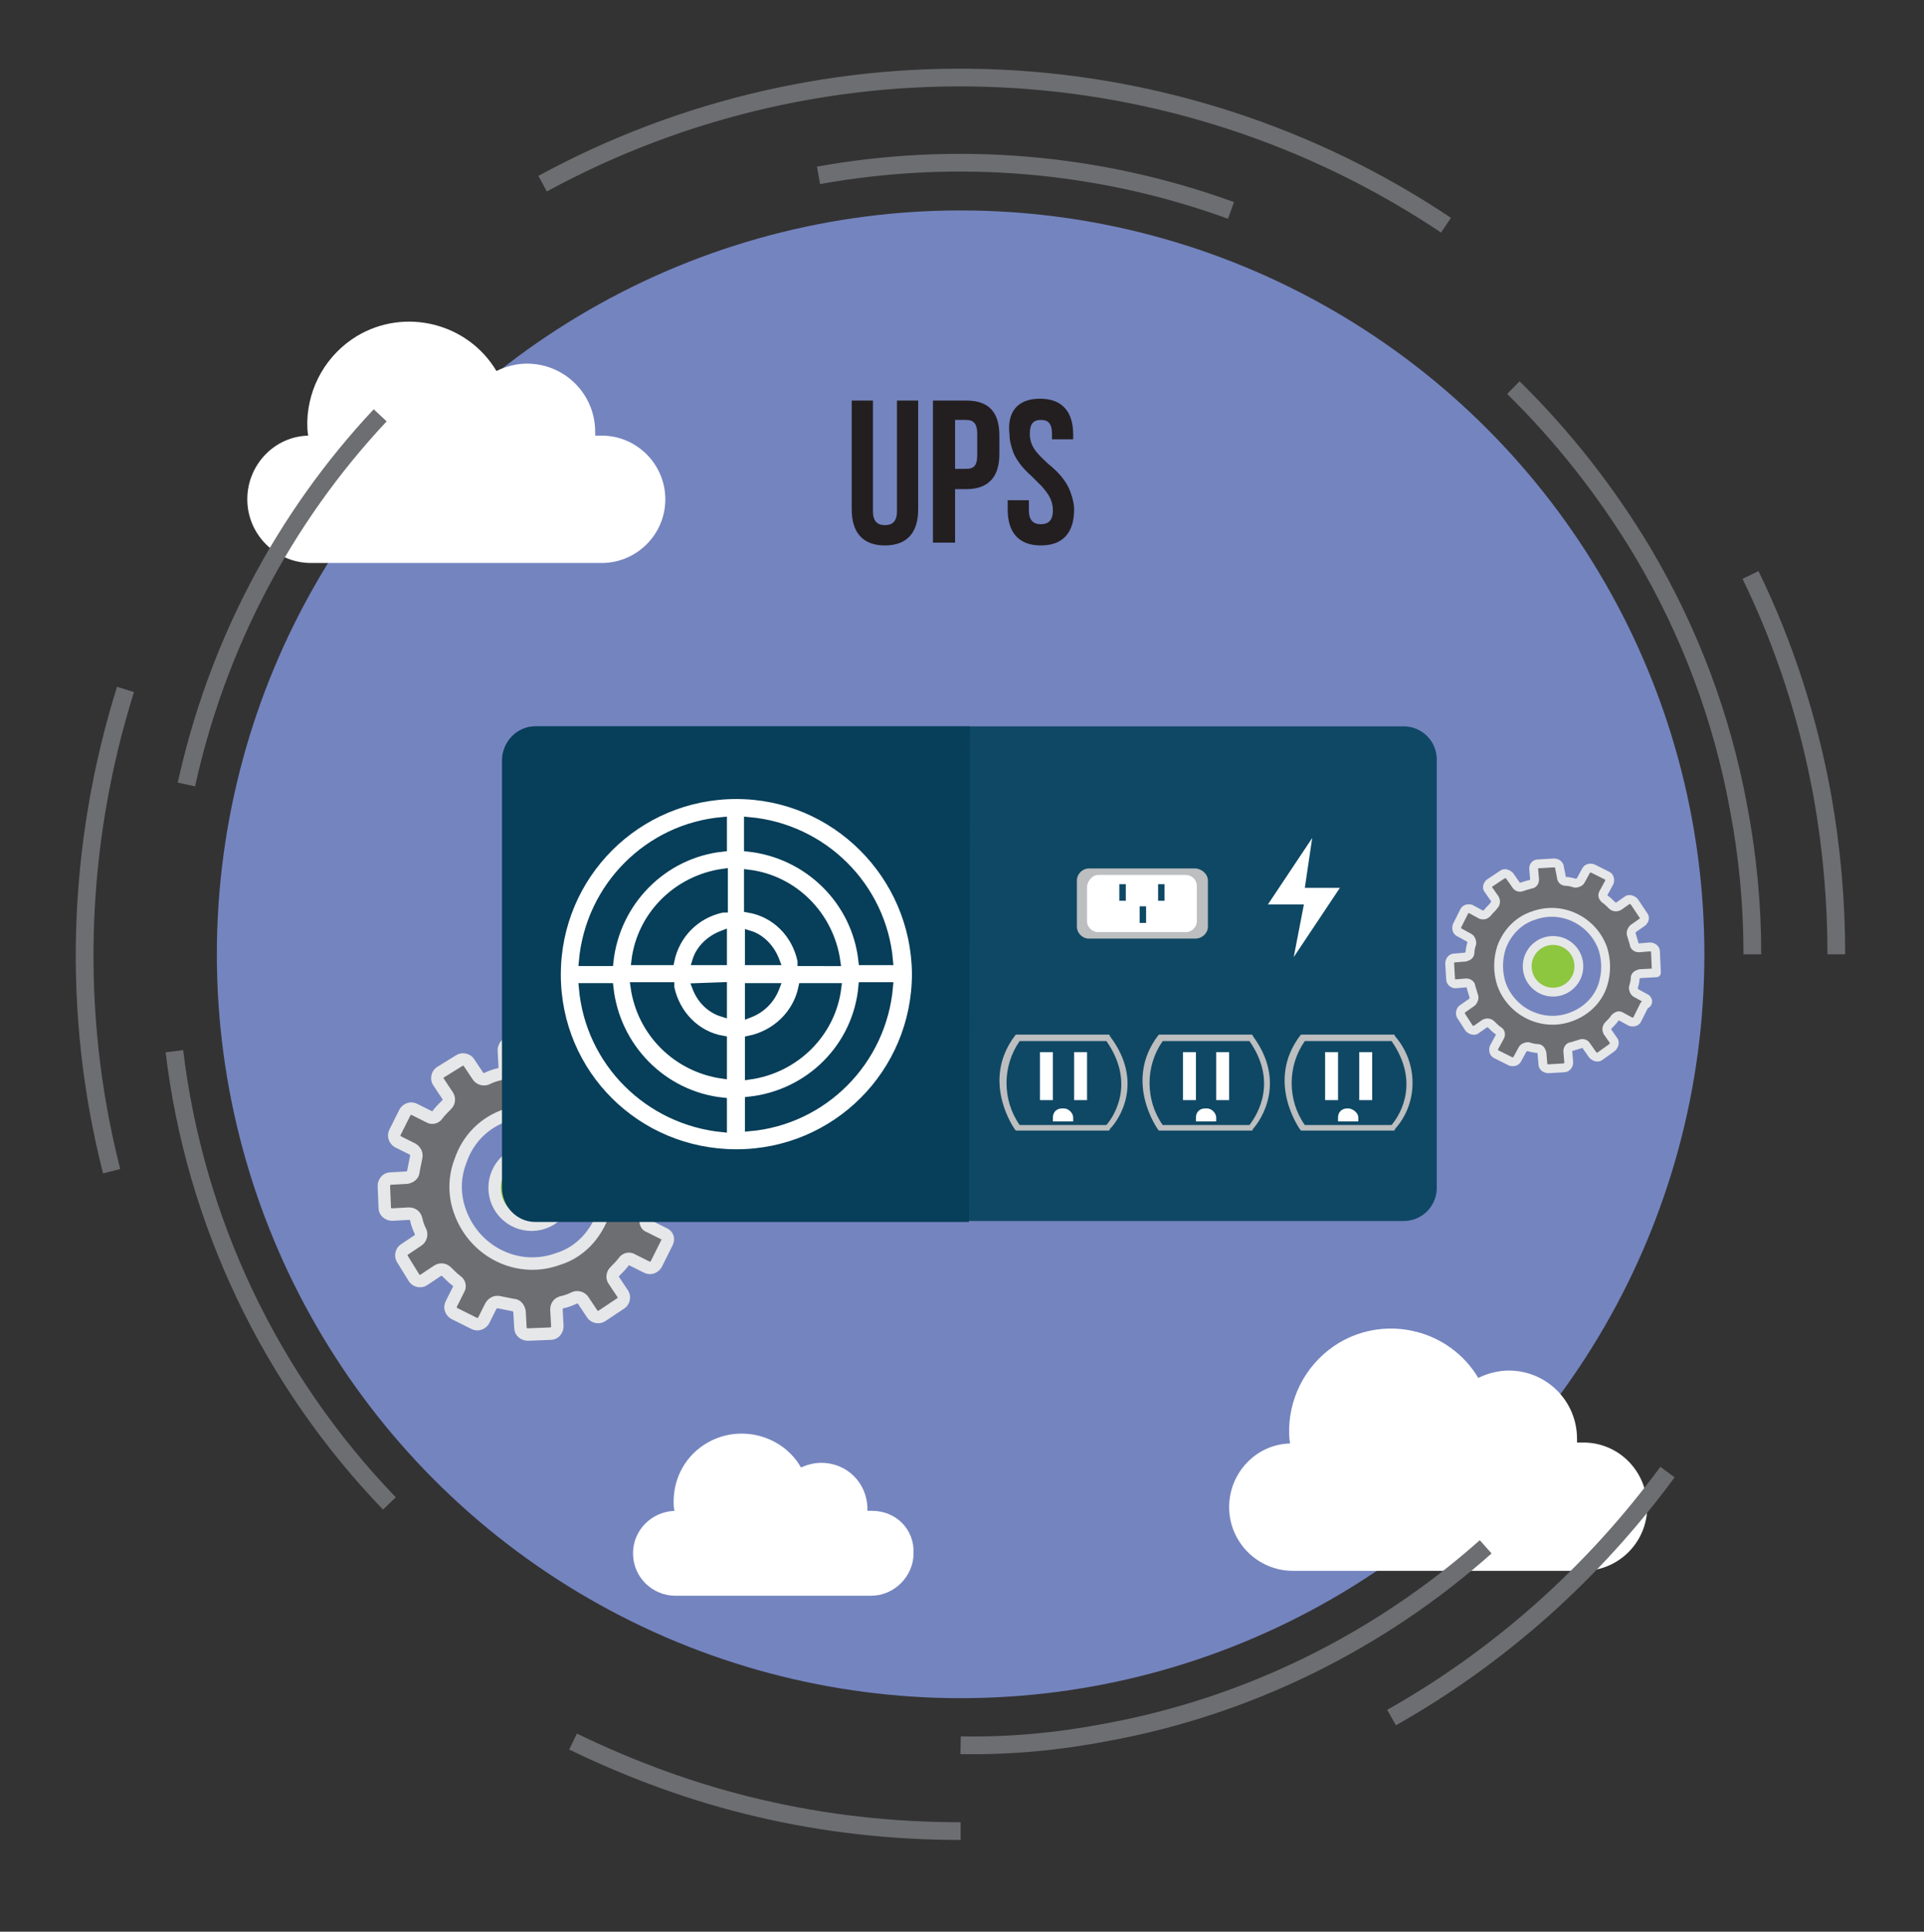
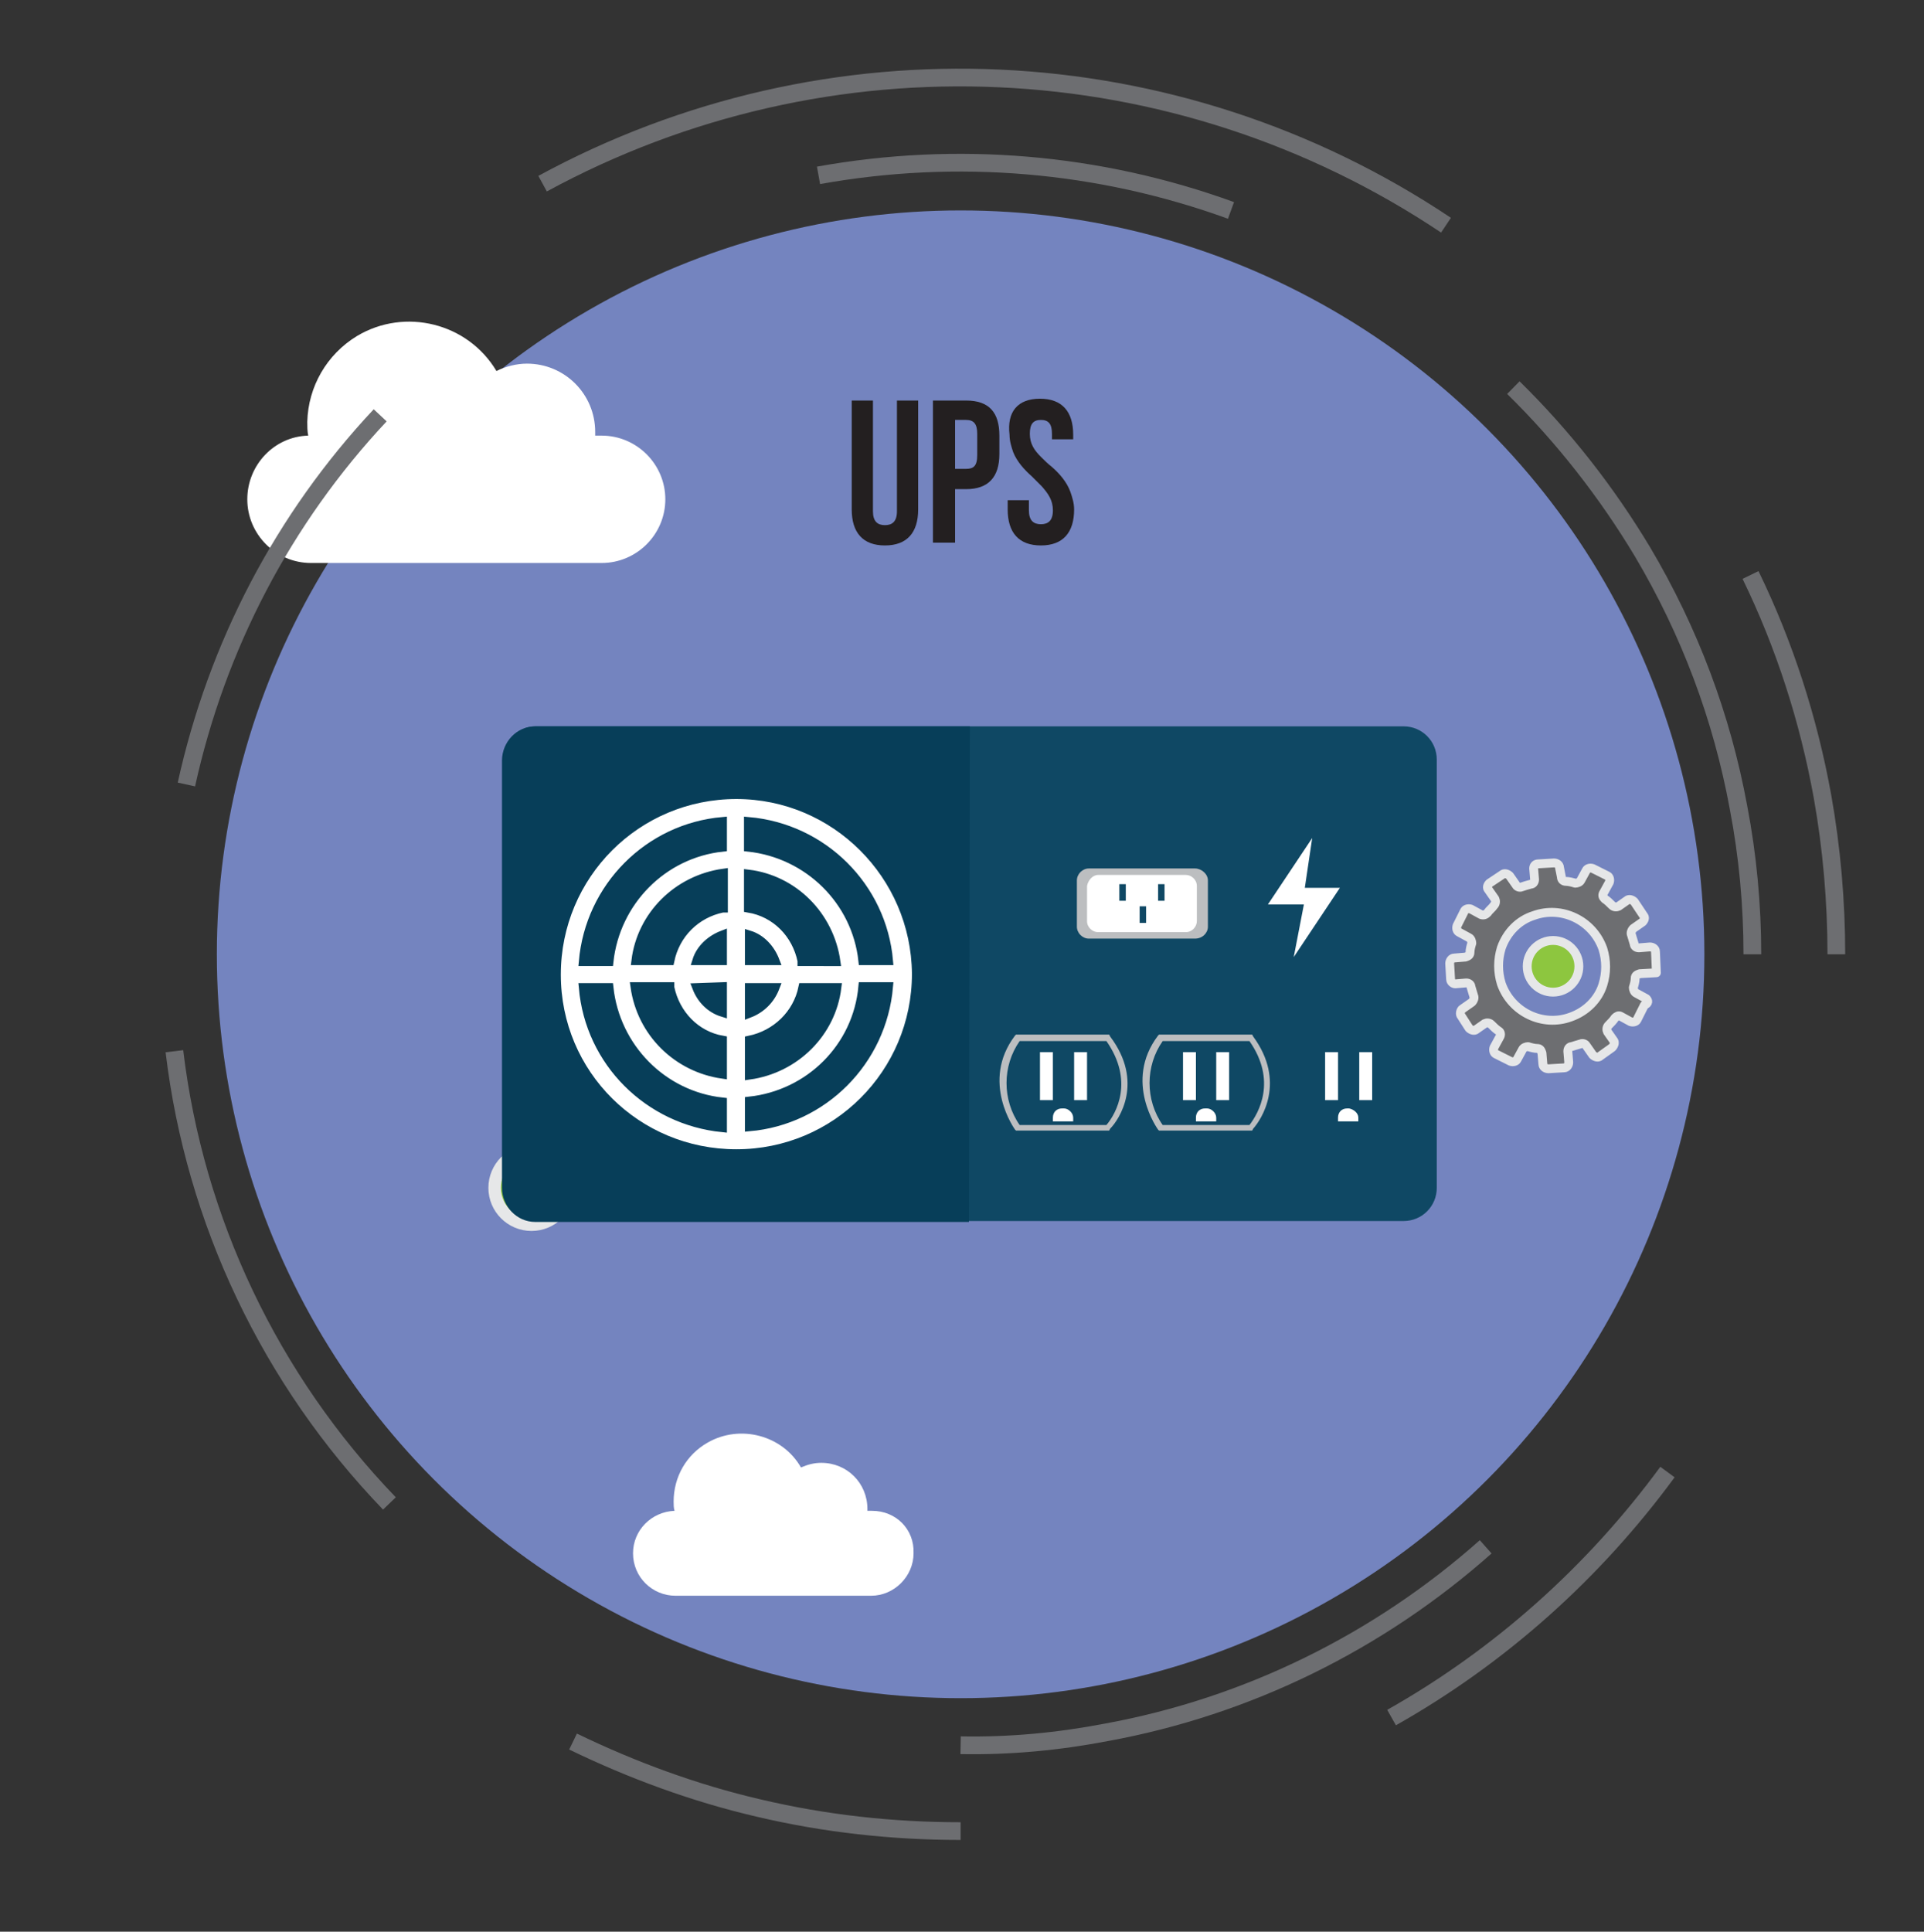
<svg xmlns="http://www.w3.org/2000/svg" version="1.1" id="Layer_1" x="0px" y="0px" viewBox="0 0 208.5 209.3" style="enable-background:new 0 0 208.5 209.3;" xml:space="preserve">
  <rect x="0" y="0" width="208.5" height="209.3" fill="#333333" stroke="none" />
  <style type="text/css">
	.st0{fill:#7484BF;}
	.st1{fill:#FFFFFF;}
	.st2{fill:none;stroke:#6D6E71;stroke-width:1.92;stroke-miterlimit:10;}
	.st3{fill:#6D6E71;stroke:#E6E7E8;stroke-width:0.96;stroke-linecap:round;stroke-linejoin:round;}
	.st4{fill:#8DC63F;stroke:#E6E7E8;stroke-width:0.96;stroke-linecap:round;stroke-linejoin:round;}
	.st5{fill:#6D6E71;stroke:#E6E7E8;stroke-width:1.35;stroke-linecap:round;stroke-linejoin:round;}
	.st6{fill:#8DC63F;stroke:#E6E7E8;stroke-width:1.35;stroke-linecap:round;stroke-linejoin:round;}
	.st7{enable-background:new    ;}
	.st8{fill:#231F20;}
	.st9{fill:#0F4864;}
	.st10{fill:#073E59;}
	.st11{fill:#FFFFFF;stroke:#073E59;stroke-width:0.95;stroke-miterlimit:10;}
	.st12{fill:#BCBEC0;}
</style>
  <title>ups-icons</title>
  <circle class="st0" cx="104.1" cy="103.4" r="80.6" />
-   <path class="st1" d="M171.6,156.3h-0.7c0-0.1,0-0.2,0-0.4c0-4.1-3.3-7.4-7.4-7.4c-1.1,0-2.3,0.3-3.3,0.8c-3.1-5.2-9.9-6.9-15.1-3.8  c-3.3,2-5.3,5.5-5.4,9.3c0,0.5,0,1,0.1,1.6c-3.7,0.1-6.6,3.2-6.6,6.9l0,0c0,3.8,3.1,6.9,6.9,6.9h31.5c3.8,0,6.9-3.1,6.9-6.9l0,0  C178.5,159.4,175.4,156.3,171.6,156.3z" />
  <path class="st1" d="M65.2,47.2h-0.7c0-0.1,0-0.2,0-0.4c0-4.1-3.3-7.4-7.4-7.4c-1.1,0-2.3,0.3-3.3,0.8c-3.1-5.2-9.9-6.9-15.1-3.8  c-3.3,2-5.3,5.5-5.4,9.3c0,0.5,0,1,0.1,1.5c-3.7,0.1-6.6,3.2-6.6,6.9l0,0c0,3.8,3.1,6.9,6.9,6.9h31.5c3.8,0,6.9-3.1,6.9-6.9l0,0  C72.1,50.3,69,47.2,65.2,47.2z" />
  <path class="st1" d="M94.5,163.7H94v-0.2c0-2.8-2.2-5-5-5c-0.8,0-1.5,0.2-2.2,0.5c-2-3.5-6.6-4.7-10.1-2.7c-2.3,1.3-3.7,3.7-3.7,6.4  c0,0.3,0,0.7,0.1,1c-2.5,0.1-4.5,2.1-4.5,4.6l0,0c0,2.6,2.1,4.6,4.6,4.6h21.2c2.5,0,4.6-2.1,4.6-4.6l0,0  C99.1,165.7,97.1,163.7,94.5,163.7z" />
  <path class="st2" d="M42.2,162.9c-12.9-13.4-21.1-30.6-23.3-49" />
  <path class="st2" d="M161,167.6c-11.6,10.3-25.8,17.3-41.1,20.1c-5.2,1-10.5,1.5-15.8,1.4" />
  <path class="st2" d="M164,42c5.4,5.3,10.1,11.3,14,17.8c5.1,8.6,8.6,17.9,10.4,27.7c1,5.2,1.5,10.6,1.5,15.9" />
  <path class="st2" d="M88.7,19c15-2.7,30.4-1.4,44.7,3.8" />
  <path class="st2" d="M20.2,85c3.3-15,10.5-28.8,21-40" />
  <path class="st2" d="M189.7,62.3c3.7,7.6,6.3,15.7,7.8,24c1,5.6,1.5,11.4,1.5,17.1" />
  <path class="st2" d="M58.8,19.9c30.9-16.8,68.6-15.1,97.9,4.5" />
-   <path class="st2" d="M12.1,126.9c-4.4-17.2-3.8-35.3,1.5-52.2" />
  <path class="st2" d="M104.1,198.4c-7.4,0-14.7-0.8-21.9-2.5c-6.9-1.6-13.7-4.1-20.1-7.2" />
  <path class="st2" d="M180.7,159.5c-8,10.9-18.2,20-29.9,26.6" />
  <path class="st3" d="M178.4,108.2l-1.1-0.6c-0.2-0.1-0.3-0.4-0.3-0.6c0.1-0.3,0.2-0.7,0.2-1c0-0.3,0.2-0.4,0.5-0.5l1.8-0.1l-0.1-2.3  c0-0.3-0.3-0.5-0.6-0.5c0,0,0,0,0,0l-1.2,0.1c-0.3,0-0.5-0.2-0.5-0.4c-0.1-0.3-0.2-0.7-0.3-1c-0.1-0.2,0-0.5,0.2-0.7l1-0.7  c0.2-0.2,0.3-0.5,0.1-0.7l-1-1.5c-0.2-0.2-0.5-0.3-0.7-0.2l-1,0.7c-0.2,0.1-0.5,0.1-0.7-0.1c-0.3-0.3-0.5-0.5-0.8-0.7  c-0.2-0.2-0.3-0.4-0.1-0.7l0.6-1.1c0.1-0.3,0-0.6-0.2-0.7l-1.6-0.8c-0.3-0.1-0.6,0-0.7,0.2l-0.6,1.1c-0.1,0.2-0.4,0.3-0.6,0.3  c-0.3-0.1-0.7-0.2-1-0.2c-0.3,0-0.5-0.2-0.5-0.5L169,94c0-0.3-0.3-0.5-0.6-0.5c0,0,0,0,0,0l-1.7,0.1c-0.3,0-0.5,0.2-0.5,0.5  c0,0,0,0,0,0l0.1,1.2c0,0.3-0.2,0.5-0.4,0.5c-0.4,0.1-0.7,0.2-1,0.3c-0.2,0.1-0.5,0-0.6-0.2l-0.7-1c-0.2-0.2-0.5-0.3-0.7-0.2  c0,0,0,0,0,0l-1.5,1c-0.2,0.2-0.3,0.5-0.1,0.7l0.7,1c0.1,0.2,0.1,0.5-0.1,0.7c-0.2,0.3-0.5,0.5-0.7,0.8c-0.2,0.2-0.4,0.3-0.7,0.2  l-1.1-0.6c-0.3-0.1-0.6,0-0.7,0.2c0,0,0,0,0,0l-0.8,1.6c-0.1,0.3,0,0.6,0.2,0.7c0,0,0,0,0,0l1.1,0.6c0.2,0.1,0.3,0.4,0.3,0.6  c-0.1,0.3-0.2,0.7-0.2,1c0,0.3-0.2,0.4-0.5,0.5l-1.2,0.1c-0.3,0-0.5,0.3-0.5,0.6c0,0,0,0,0,0l0.1,1.7c0,0.3,0.3,0.5,0.5,0.5  c0,0,0,0,0,0l1.2-0.1c0.3,0,0.5,0.2,0.5,0.4c0.1,0.3,0.2,0.7,0.3,1c0.1,0.2,0,0.5-0.2,0.7l-1,0.7c-0.2,0.1-0.3,0.5-0.2,0.7  c0,0,0,0,0,0l0.9,1.4c0.2,0.2,0.5,0.3,0.7,0.2c0,0,0,0,0,0l1-0.7c0.2-0.1,0.5-0.1,0.7,0.1c0.3,0.3,0.5,0.5,0.8,0.7  c0.2,0.1,0.3,0.4,0.1,0.7l-0.6,1.1c-0.1,0.3,0,0.6,0.2,0.7l1.6,0.8c0.3,0.1,0.6,0,0.7-0.2l0.6-1.1c0.1-0.2,0.4-0.3,0.6-0.3  c0.3,0.1,0.7,0.2,1,0.2c0.3,0,0.4,0.2,0.5,0.5l0.1,1.2c0,0.3,0.3,0.5,0.6,0.5l1.7-0.1c0.3,0,0.5-0.3,0.5-0.6l-0.1-1.2  c0-0.3,0.2-0.5,0.4-0.5c0.3-0.1,0.7-0.2,1-0.3c0.2-0.1,0.5,0,0.6,0.2l0.7,1c0.2,0.2,0.5,0.3,0.7,0.2l1.4-1c0.2-0.2,0.3-0.5,0.2-0.7  c0,0,0,0,0,0l-0.7-1c-0.1-0.2-0.1-0.5,0.1-0.7c0.3-0.3,0.5-0.5,0.7-0.8c0.2-0.2,0.4-0.3,0.6-0.2l1.1,0.6c0.3,0.1,0.6,0,0.7-0.2  c0,0,0,0,0,0l0.8-1.6C178.7,108.7,178.6,108.4,178.4,108.2z M170.2,110.2c-3,1.1-6.4-0.5-7.5-3.6c-0.4-1.3-0.4-2.6,0-3.9  c0.6-1.7,1.9-3,3.5-3.5c3-1.1,6.4,0.5,7.5,3.6c0.4,1.3,0.4,2.6,0,3.9C173.2,108.3,171.9,109.6,170.2,110.2z" />
  <circle class="st4" cx="168.3" cy="104.7" r="2.8" />
-   <path class="st5" d="M72,133.7l-1.6-0.8c-0.4-0.1-0.5-0.5-0.4-0.9c0.1-0.5,0.2-1,0.3-1.5c0.1-0.4,0.3-0.6,0.7-0.6l2.5-0.1l-0.2-3.2  c0-0.4-0.4-0.7-0.8-0.7l-1.8,0.1c-0.4,0-0.7-0.2-0.8-0.6c-0.1-0.5-0.3-1-0.5-1.4c-0.1-0.3,0-0.7,0.3-0.9l1.5-1  c0.3-0.2,0.4-0.7,0.2-1l-1.3-2c-0.2-0.3-0.7-0.4-1-0.2l-1.5,1c-0.3,0.2-0.7,0.2-1-0.1c-0.4-0.4-0.7-0.7-1.1-1  c-0.3-0.2-0.4-0.6-0.2-0.9l0.8-1.6c0.2-0.4,0-0.8-0.3-1c0,0,0,0,0,0l-2.2-1.2c-0.4-0.2-0.8,0-1,0.3l-0.8,1.6  c-0.2,0.3-0.5,0.5-0.9,0.4c-0.5-0.1-1-0.2-1.5-0.3c-0.4-0.1-0.6-0.3-0.7-0.7l-0.1-1.8c0-0.4-0.4-0.7-0.8-0.7c0,0,0,0,0,0l-2.5,0.1  c-0.4,0-0.7,0.4-0.7,0.8c0,0,0,0,0,0l0.1,1.8c0,0.4-0.2,0.7-0.6,0.8c-0.5,0.1-1,0.3-1.4,0.5c-0.3,0.1-0.7,0-0.9-0.3l-1-1.5  c-0.2-0.3-0.7-0.4-1-0.2l-2.1,1.3c-0.3,0.2-0.4,0.7-0.2,1l1,1.5c0.2,0.3,0.2,0.7-0.1,1c-0.4,0.4-0.7,0.7-1,1.1  c-0.2,0.3-0.6,0.4-0.9,0.2l-1.6-0.8c-0.4-0.2-0.8,0-1,0.3l-1.1,2.2c-0.2,0.4,0,0.8,0.3,1c0,0,0,0,0,0l1.6,0.8  c0.3,0.2,0.5,0.5,0.4,0.9c-0.1,0.5-0.2,1-0.3,1.5c0,0.4-0.3,0.6-0.7,0.7l-1.8,0.1c-0.4,0-0.7,0.4-0.7,0.8c0,0,0,0,0,0l0.1,2.4  c0,0.4,0.4,0.7,0.8,0.7c0,0,0,0,0,0l1.8-0.1c0.4,0,0.7,0.2,0.8,0.6c0.1,0.5,0.3,1,0.5,1.4c0.1,0.3,0,0.7-0.3,0.9l-1.5,1  c-0.3,0.2-0.4,0.7-0.2,1l1.3,2.1c0.2,0.3,0.7,0.4,1,0.2l1.5-1c0.3-0.2,0.7-0.2,1,0.1c0.4,0.4,0.7,0.7,1.1,1c0.3,0.2,0.4,0.6,0.2,0.9  l-0.8,1.6c-0.2,0.4,0,0.8,0.3,1l2.2,1.1c0.4,0.2,0.8,0,1-0.3l0.8-1.6c0.2-0.3,0.5-0.5,0.9-0.4c0.5,0.1,1,0.2,1.5,0.3  c0.4,0,0.6,0.3,0.7,0.7l0.1,1.8c0,0.4,0.4,0.7,0.8,0.7l2.5-0.1c0.4,0,0.7-0.4,0.7-0.8c0,0,0,0,0,0l-0.1-1.8c0-0.4,0.2-0.7,0.6-0.8  c0.5-0.1,1-0.3,1.4-0.5c0.3-0.1,0.7,0,0.9,0.3l1,1.5c0.2,0.3,0.7,0.4,1,0.2l2.1-1.4c0.3-0.2,0.4-0.7,0.2-1l-1-1.5  c-0.2-0.3-0.1-0.7,0.1-0.9c0.4-0.4,0.7-0.7,1-1.1c0.2-0.3,0.6-0.4,0.9-0.2l1.6,0.8c0.4,0.2,0.8,0,1-0.3l1.1-2.2  C72.5,134.3,72.4,133.9,72,133.7C72,133.7,72,133.7,72,133.7z M60.5,136.4c-4.3,1.6-9-0.7-10.6-5c-0.7-1.8-0.7-3.8,0-5.6  c0.8-2.4,2.6-4.2,5-5c4.3-1.5,9,0.8,10.5,5.1c0.6,1.8,0.6,3.7,0,5.5C64.6,133.8,62.8,135.7,60.5,136.4L60.5,136.4z" />
  <circle class="st6" cx="57.6" cy="128.7" r="4" />
  <g class="st7">
    <path class="st8" d="M94.6,43.4v12c0,1.1,0.5,1.5,1.3,1.5s1.3-0.4,1.3-1.5v-12h2.3v11.8c0,2.5-1.2,3.9-3.6,3.9   c-2.4,0-3.6-1.4-3.6-3.9V43.4H94.6z" />
    <path class="st8" d="M104.7,43.4c2.5,0,3.6,1.3,3.6,3.8v2c0,2.5-1.2,3.8-3.6,3.8h-1.2v5.8h-2.4V43.4H104.7z M103.5,45.6v5.2h1.2   c0.8,0,1.2-0.3,1.2-1.5v-2.3c0-1.1-0.4-1.5-1.2-1.5H103.5z" />
    <path class="st8" d="M112.7,43.2c2.4,0,3.6,1.4,3.6,3.9v0.5H114V47c0-1.1-0.4-1.5-1.2-1.5s-1.2,0.4-1.2,1.5c0,1.1,0.5,1.8,1.2,2.5   c0.4,0.4,0.7,0.7,1.2,1.1c0.8,0.7,1.6,1.6,2,2.7c0.2,0.6,0.4,1.2,0.4,1.9c0,2.5-1.2,3.9-3.6,3.9c-2.4,0-3.6-1.4-3.6-3.9v-1h2.3v1.1   c0,1.1,0.5,1.5,1.3,1.5s1.3-0.4,1.3-1.5c0-1.1-0.5-1.8-1.2-2.6c-0.4-0.4-0.7-0.7-1.1-1.1c-0.8-0.7-1.6-1.6-2-2.6   c-0.2-0.6-0.4-1.2-0.4-1.9C109.1,44.6,110.3,43.2,112.7,43.2z" />
  </g>
  <path class="st9" d="M58.1,78.7h94c2,0,3.6,1.6,3.6,3.6v46.4c0,2-1.6,3.6-3.6,3.6h-94c-2,0-3.6-1.6-3.6-3.6V82.4  C54.5,80.3,56.1,78.7,58.1,78.7z" />
  <path class="st10" d="M105.1,78.7H58c-2,0-3.6,1.7-3.6,3.7v46.3c0,2,1.6,3.7,3.6,3.7h47L105.1,78.7z" />
  <path class="st11" d="M79.8,86.1c-10.8,0-19.5,8.7-19.5,19.5S69,125,79.8,125s19.5-8.7,19.5-19.5l0,0C99.2,94.8,90.5,86.1,79.8,86.1  z M96.3,104.1h-2.8c-0.7-6.5-5.9-11.6-12.4-12.3V89C89.2,89.7,95.6,96.1,96.3,104.1L96.3,104.1z M78.3,106.9v2.8  c-1.3-0.4-2.3-1.4-2.8-2.7L78.3,106.9z M75.5,104.1c0.4-1.3,1.5-2.3,2.8-2.8v2.8H75.5z M81.2,107H84c-0.5,1.3-1.5,2.3-2.8,2.8  L81.2,107z M81.2,104.1v-2.8c1.3,0.4,2.3,1.5,2.8,2.8H81.2z M78.3,98.4c-2.9,0.6-5.1,2.8-5.7,5.7h-3.7c0.6-4.9,4.5-8.8,9.5-9.5V98.4  z M72.6,107c0.6,2.9,2.8,5.2,5.7,5.7v3.7c-4.9-0.7-8.8-4.5-9.5-9.5H72.6z M81.2,112.7c2.9-0.6,5.2-2.8,5.8-5.7h3.7  c-0.6,4.9-4.5,8.8-9.5,9.5V112.7z M86.9,104.1c-0.6-2.9-2.8-5.2-5.8-5.7v-3.7c4.9,0.6,8.8,4.5,9.5,9.5H86.9z M78.3,89v2.8  c-6.5,0.7-11.6,5.9-12.3,12.4h-2.8C63.9,96.1,70.3,89.7,78.3,89z M63.2,107H66c0.7,6.5,5.8,11.7,12.3,12.4v2.8  C70.3,121.4,63.9,115.1,63.2,107z M81.2,122.1v-2.8c6.5-0.7,11.7-5.8,12.3-12.4h2.8C95.6,115,89.2,121.4,81.2,122.1L81.2,122.1z" />
  <path class="st12" d="M118,94.1h11.5c0.7,0,1.4,0.6,1.4,1.3v5c0,0.7-0.6,1.3-1.4,1.3H118c-0.7,0-1.3-0.6-1.3-1.3v-5  C116.7,94.7,117.3,94.1,118,94.1z" />
  <path class="st1" d="M119,94.8h9.5c0.6,0,1.2,0.5,1.2,1.2v3.8c0,0.6-0.5,1.2-1.2,1.2H119c-0.6,0-1.2-0.5-1.2-1.2V96  C117.9,95.4,118.4,94.8,119,94.8z" />
  <rect x="121.3" y="95.8" class="st9" width="0.7" height="1.8" />
  <rect x="125.5" y="95.8" class="st9" width="0.7" height="1.8" />
  <rect x="123.5" y="98.2" class="st9" width="0.7" height="1.8" />
  <rect x="112.7" y="114" class="st1" width="1.4" height="5.2" />
  <rect x="116.4" y="114" class="st1" width="1.4" height="5.2" />
  <path class="st1" d="M115.3,120.1h-0.2c-0.6,0-1,0.4-1,1v0.4h2.2v-0.4C116.3,120.6,115.8,120.1,115.3,120.1z" />
  <path class="st12" d="M120.3,112.3l-0.1-0.2h-10.1l-0.1,0.1c-3.8,5,0,10.2,0,10.2l0.1,0.1h10.1l0.1-0.2  C121.3,121.3,124,117.2,120.3,112.3z M119.9,121.9h-9.4c-1.9-2.7-1.9-6.4,0-9.1h9.4C122.9,117.1,121,120.6,119.9,121.9z" />
  <rect x="128.2" y="114" class="st1" width="1.4" height="5.2" />
  <rect x="131.8" y="114" class="st1" width="1.4" height="5.2" />
  <path class="st1" d="M130.8,120.1h-0.2c-0.6,0-1,0.4-1,1v0.4h2.2v-0.4C131.8,120.6,131.3,120.1,130.8,120.1z" />
  <path class="st12" d="M135.8,112.3l-0.1-0.2h-10.1l-0.1,0.1c-3.8,5,0,10.2,0,10.2l0.1,0.1h10.1l0.1-0.2  C136.7,121.3,139.4,117.2,135.8,112.3z M135.4,121.9h-9.4c-1.9-2.7-1.9-6.4,0-9.1h9.4C138.4,117.1,136.4,120.6,135.4,121.9z" />
  <rect x="143.6" y="114" class="st1" width="1.4" height="5.2" />
  <rect x="147.3" y="114" class="st1" width="1.4" height="5.2" />
  <path class="st1" d="M146.2,120.1H146c-0.6,0-1,0.4-1,1v0.4h2.2v-0.4C147.2,120.6,146.7,120.2,146.2,120.1z" />
-   <path class="st12" d="M151.2,112.3l-0.1-0.2H141l-0.1,0.1c-3.8,5,0,10.2,0,10.2l0.1,0.1h10.1l0.1-0.2  C153.7,119.5,153.7,115.2,151.2,112.3z M150.8,121.9h-9.4c-1.9-2.7-1.9-6.4,0-9.1h9.4C153.8,117.1,151.9,120.6,150.8,121.9z" />
  <polygon class="st1" points="142.2,90.8 137.4,98 141.3,98 140.2,103.7 145.2,96.2 141.4,96.2 " />
</svg>